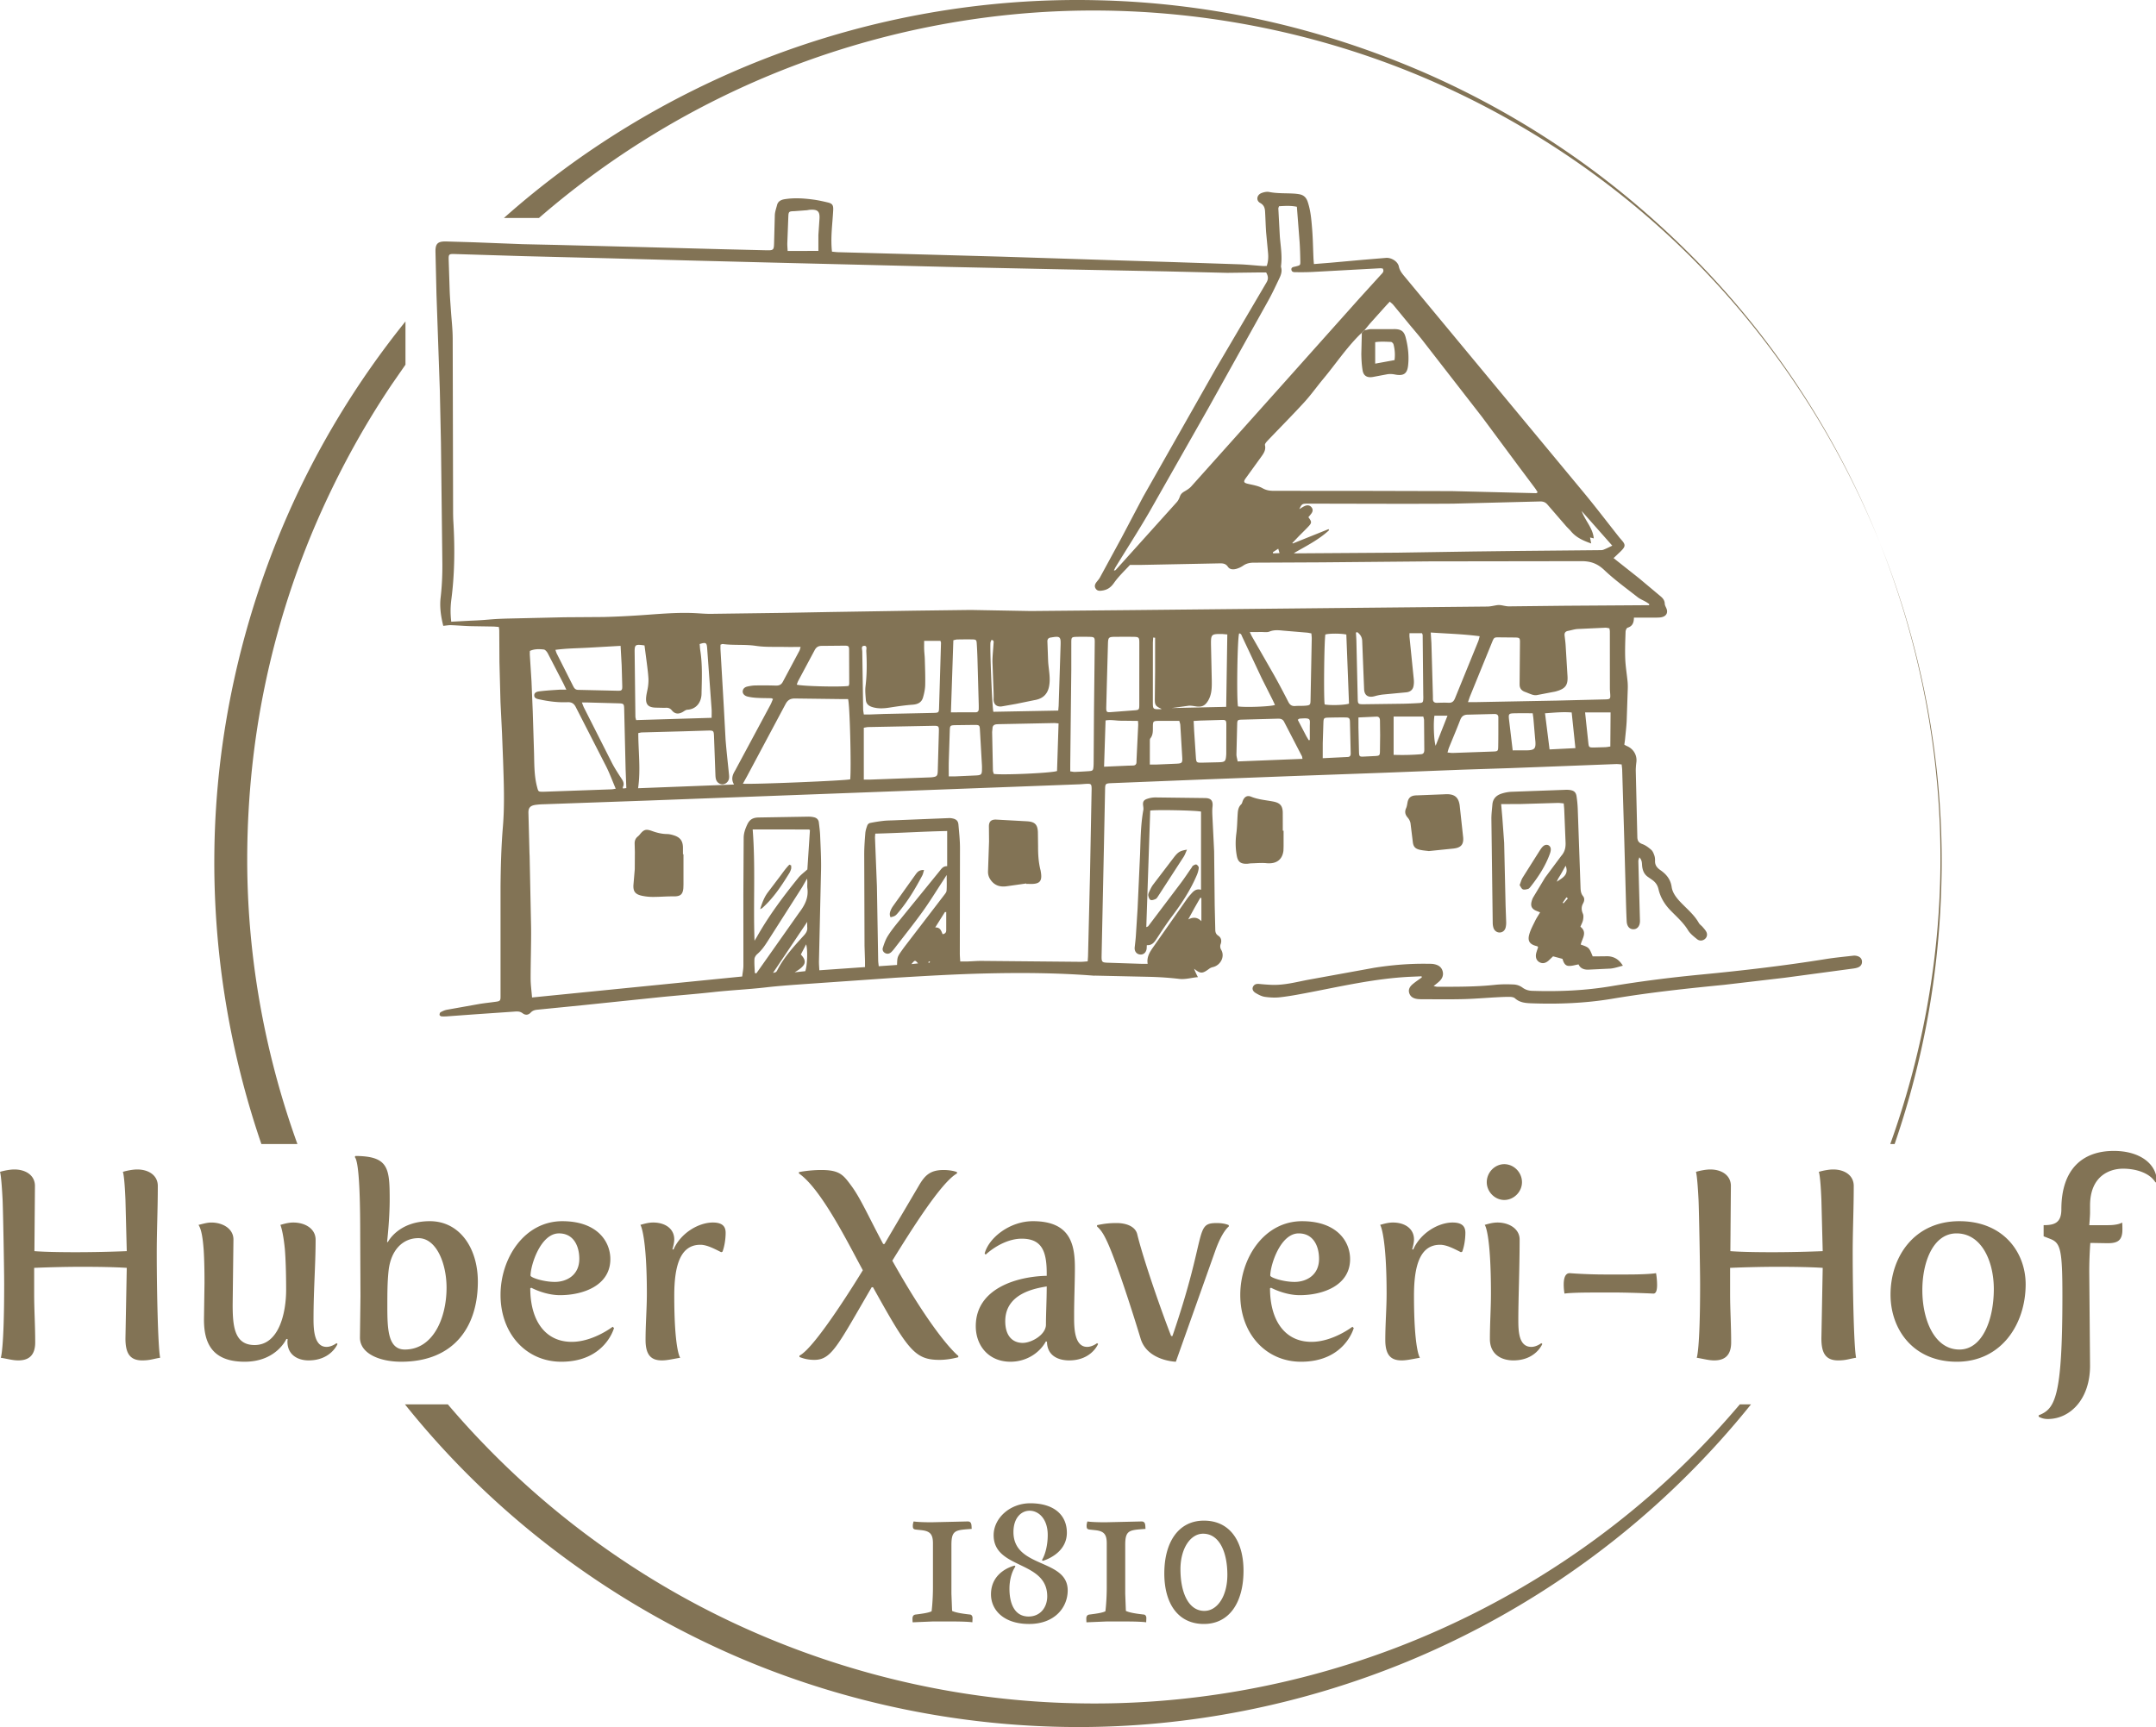
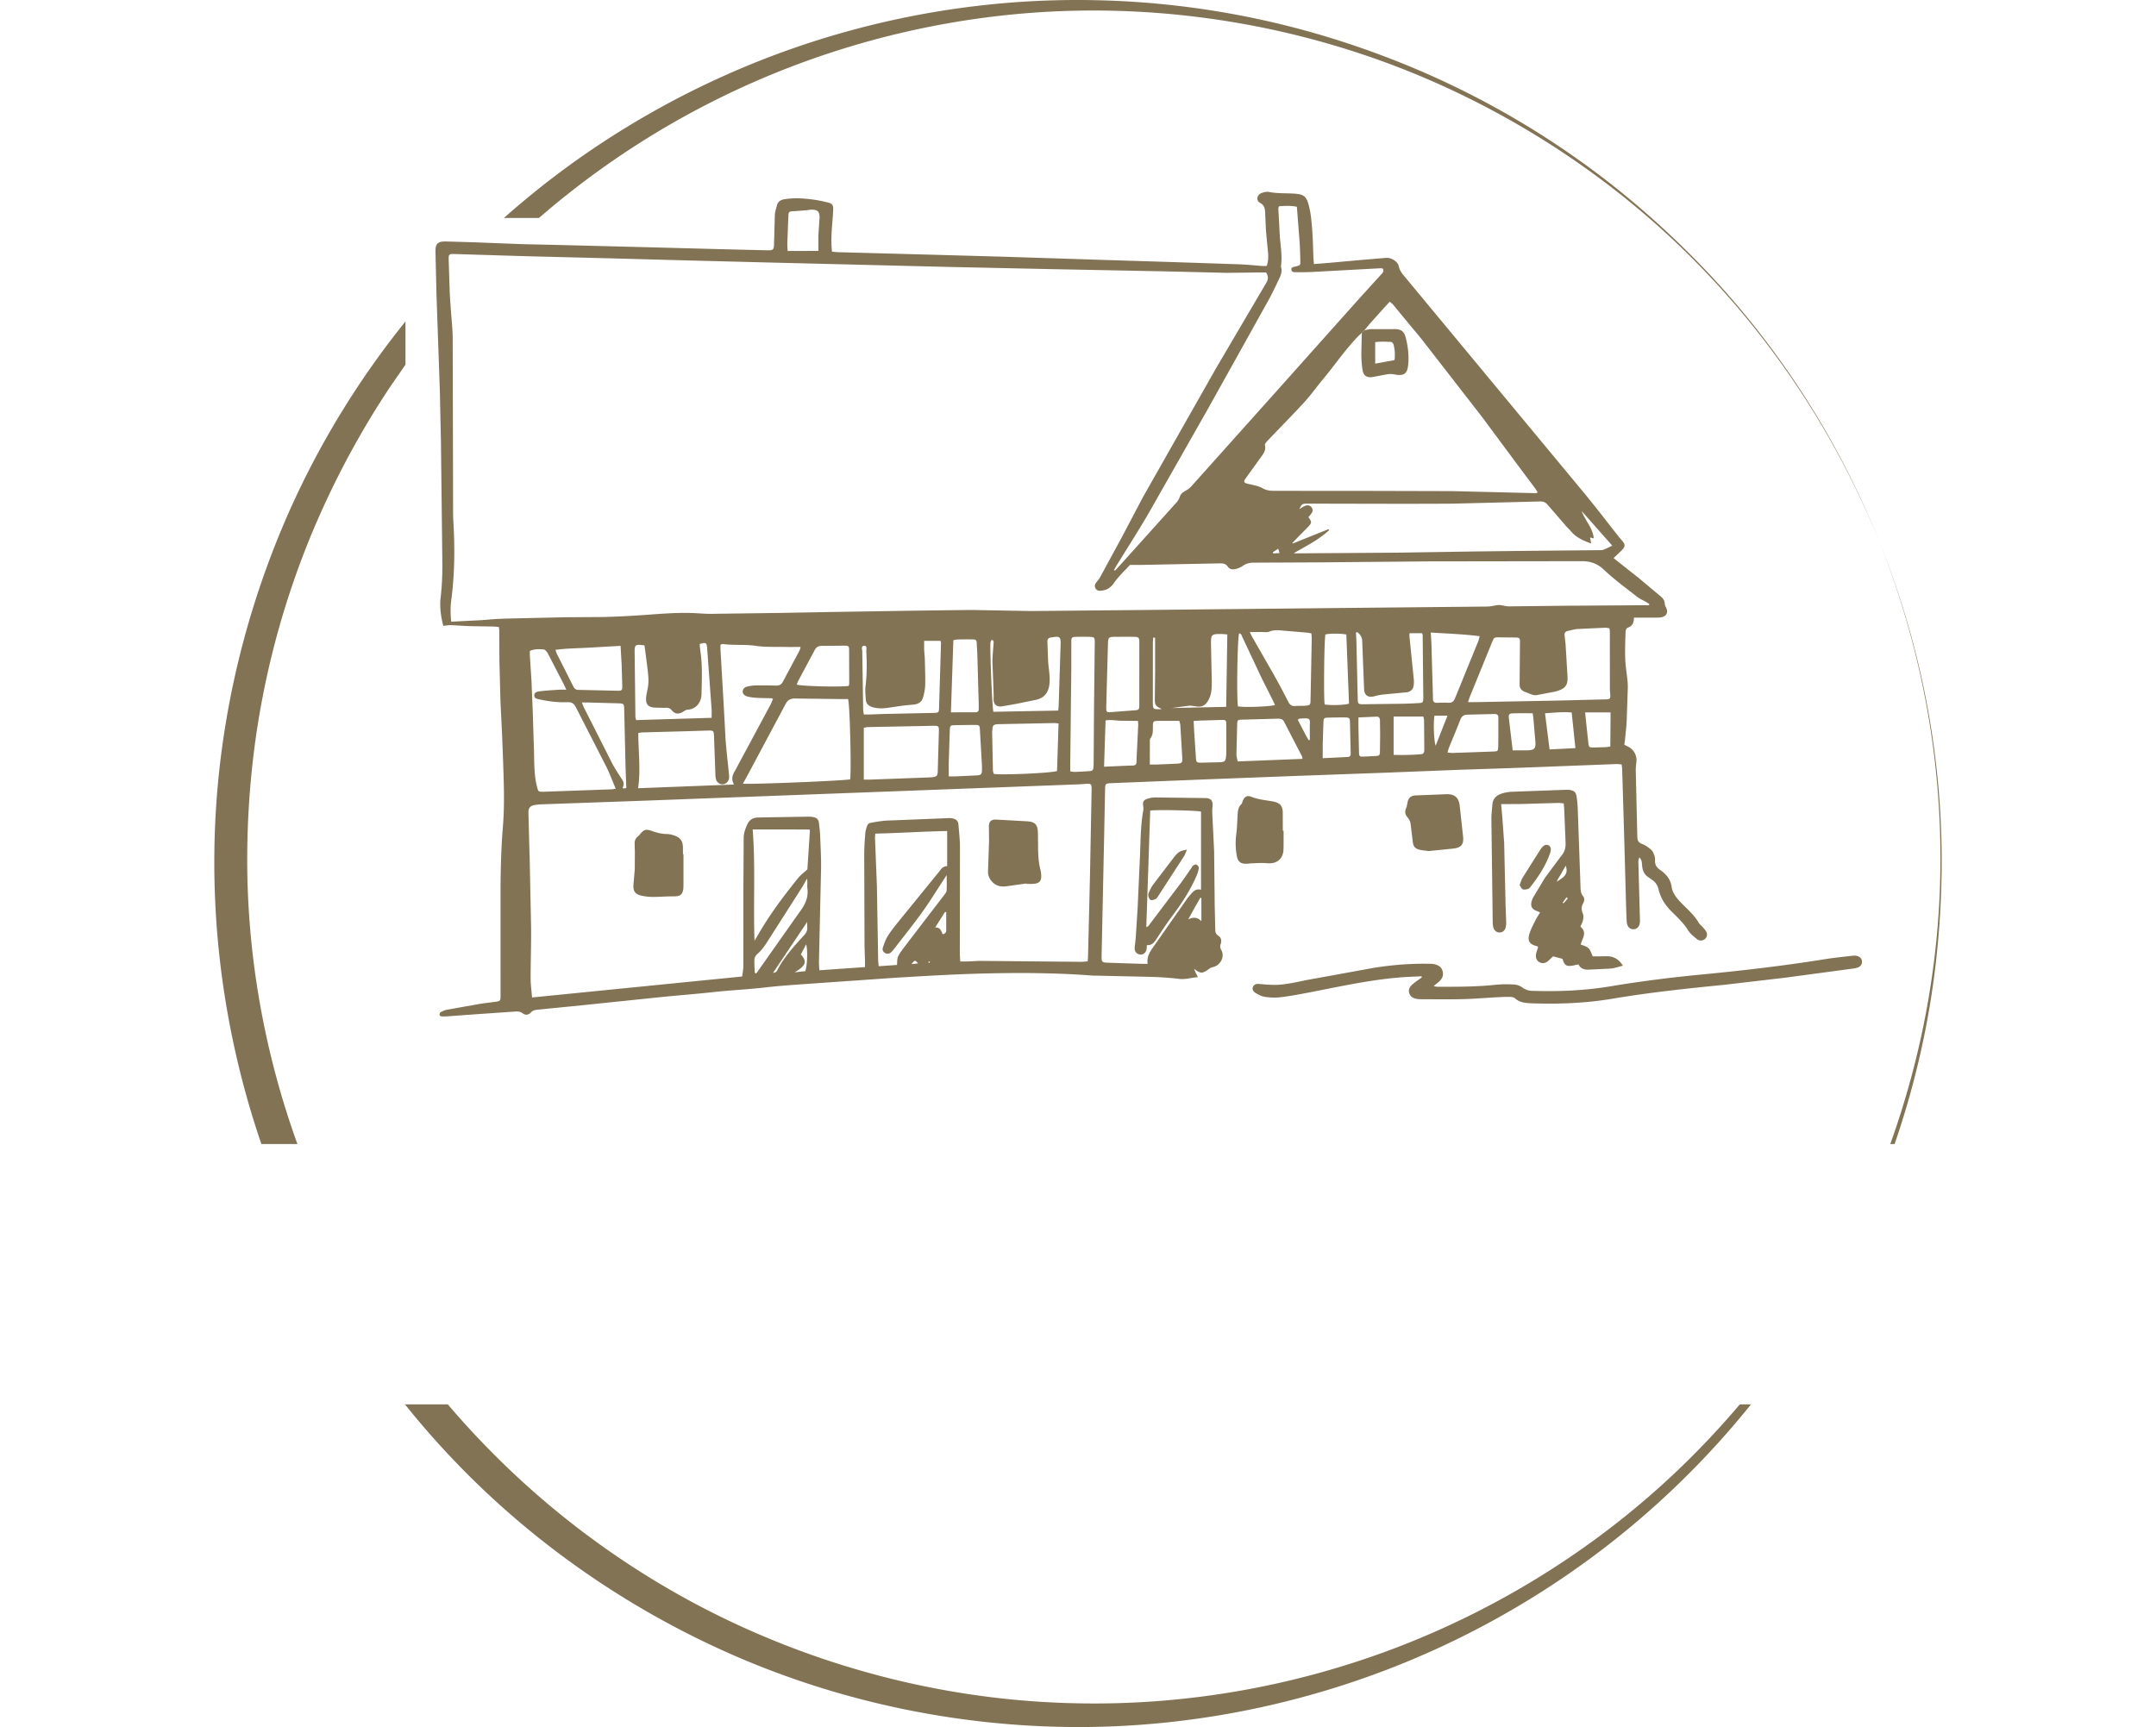
<svg xmlns="http://www.w3.org/2000/svg" width="300.264" height="240.576" fill="#827355">
  <path d="M243.864 195.625a119.43 119.43 0 0 1-8.937 9.934c-11.11 11.072-24.45 19.928-39.007 25.928-14.556 5.99-30.323 9.15-46.135 9.09-15.806-.059-31.625-3.252-46.242-9.404-14.603-6.17-28.026-15.205-39.161-26.545a118.98 118.98 0 0 1-7.987-9.002h5.972c1.693 1.994 3.455 3.934 5.283 5.809 10.64 10.975 23.442 19.877 37.5 25.988 14.047 6.121 29.304 9.535 44.676 9.842 15.369.35 30.821-2.387 45.215-7.973 14.388-5.596 27.712-14.012 38.892-24.748 2.94-2.824 5.736-5.803 8.372-8.918h1.559zM56.47 50.802l-1.903 2.745c-4.282 6.367-7.921 13.153-10.911 20.207-2.972 7.062-5.252 14.409-6.795 21.904-1.549 7.495-2.334 15.135-2.425 22.776-.156 13.92 2.255 27.84 6.984 40.928h-5.019c-4.503-13.156-6.75-27.086-6.542-40.985.222-15.895 3.716-31.697 10.028-46.238 4.271-9.82 9.88-19.04 16.583-27.362v6.025zm205.319 24.784c5.816 14.465 8.796 30.073 8.622 45.675-.094 7.799-.891 15.596-2.475 23.242a119.97 119.97 0 0 1-4.074 14.859h-.605c4.38-12.199 6.788-25.121 6.975-38.104.232-15.576-2.684-31.184-8.443-45.672-5.825-14.46-14.483-27.771-25.402-38.886-10.913-11.121-24.079-19.975-38.396-26.022-14.332-6.034-29.846-9.157-45.337-9.212-15.499-.056-30.95 3.044-45.222 8.922a118.29 118.29 0 0 0-32.366 19.971h-4.879C80.873 20.858 93.27 13.334 106.544 8.17 121.222 2.471 136.99-.324 152.672.03a119.68 119.68 0 0 1 23.3 2.791c7.646 1.685 15.108 4.14 22.282 7.244 7.166 3.122 14.022 6.943 20.438 11.392 6.423 4.441 12.377 9.538 17.825 15.118 10.89 11.174 19.503 24.529 25.272 39.011zM129.403 133.91l-.132.143c.038.025.087.076.112.066.058-.021.102-.072.152-.111l-.132-.098m-2.465.391l.92-.1c-.436-.486-.436-.486-.92.1zm50.33-57.373l.038.157.894-.037-.181-.612-.751.492zm-65.737 56.037c.952.998.647 1.588-.862 2.479l1.48-.16c.289-.785.359-2.996.121-3.736l-.739 1.417zm20.249-5.922c-.097.008-.173-.006-.189.018l-1.344 2.133c.735-.029.841.514 1.033.943.374-.066.498-.266.499-.545l.001-2.549zm50.479-23.936l.156-.024-.001-1.778c-.008-1.155.28-1.333-1.425-1.198-.064.005-.123.074-.253.158l1.193 2.283.33.559zm-14.944 21.995l-.152-.041-.82 1.439-.863 1.58c.801-.408 1.345-.248 1.836.24l-.001-3.218zm-6.445-36.264l-.266-.028-.043.7-.004 8.271c.002 1.029.004 1.03 1.096 1.009.041-.001.082-.022.126-.035-.864-.394-.959-.541-.948-1.433l.039-3.76v-4.724zm-48.447 39.58l-4.767 7.107c.447-.096.449-.094.642-.461.93-1.771 2.284-3.25 3.631-4.723.348-.379.538-.695.498-1.17-.018-.196-.004-.398-.004-.753zm87.35-28.72c-.166.948-.082 3.435.165 4.186l1.652-4.186h-1.817zm-10.585.245l.001 1.382.075 3.395c.02.67.068.705.72.67l1.579-.077c.529-.036.599-.084.619-.579l.028-2.329-.025-2.037c-.004-.314-.11-.556-.494-.541l-2.503.116zm31.566-.704l.122 1.171.329 3.068c.07.624.107.654.789.65l1.577-.045c.223-.011.445-.058.697-.092l.035-4.753-3.549.001zm-10.084 5.29l1.872-.002c1.189-.018 1.374-.216 1.283-1.34l-.019-.149-.256-3.003-.094-.677c-.878 0-1.689-.011-2.501.004s-.88.068-.801.831l.516 4.336zm-105.548 31.012l.21.049.431-.607 5.509-7.816c.819-1.076 1.35-2.098 1.171-3.426-.055-.395.043-.807-.049-1.35l-.686 1.201-4.764 7.467c-.424.666-.863 1.316-1.483 1.846-.197.17-.378.457-.391.699-.034.644.029 1.291.052 1.937zm110.684-31.145l3.599-.181-.519-4.967c-1.323-.105-2.528.037-3.714.114l.634 5.034zm-31.591 1.223l3.506-.173c.299-.016.394-.225.39-.473l-.104-4.434c-.022-.526-.141-.594-.693-.598-.762-.005-1.523.006-2.286.024-.646.017-.693.067-.719.71l-.09 2.854-.004 2.09zm9.874-.467c1.315.041 2.569.019 3.82-.089.426-.037.453-.352.451-.67l-.033-4.063c-.003-.167-.065-.333-.104-.516h-4.134v5.338zm-80.113-70.201l-.001-.649.001-1.575.153-2.255c.062-1.044-.261-1.333-1.375-1.246-.131.011-.259.049-.391.06l-1.727.129c-.757.022-.817.053-.846.753l-.141 3.688c-.011.34.026.681.046 1.105l4.281-.01zm56.95 53.427l-.675-.058c-1.552-.021-1.611.017-1.598 1.473l.109 4.976c.012.98.019 1.965-.525 2.859-.423.695-.88.901-1.707.771-.335-.052-.682-.119-1.013-.086l-2.334.318 7.588-.168.155-10.085zm-10.791 18.126l.888-.001 2.839-.121c.729-.036.824-.118.791-.814l-.273-4.586c-.01-.164-.078-.326-.141-.565-.944 0-1.86-.004-2.776.001-.87.006-.898.029-.903.836-.004.553.037 1.108-.344 1.59-.058.073-.076.189-.077.286l-.004 3.374zm6.103-6.074l.069 1.403.249 3.753c.054.63.117.66.791.655l2.209-.052c1.084-.022 1.153-.084 1.222-1.104a.96.96 0 0 0 .003-.075l.01-4.063c-.004-.629-.083-.68-.74-.657l-2.918.086-.895.054zm-12.477 6.373l3.306-.146.71-.019c.318-.004.487-.152.499-.457l.012-.451.227-4.731c.007-.165-.014-.332-.026-.577l-2.237-.026c-.744.021-1.492-.182-2.282-.038l-.209 6.445zm-6.38-7.82l.057-.664.272-8.518c.035-1.104-.1-1.21-1.258-1.01l-.078.01c-.341.042-.517.216-.504.555l.099 2.709c.061 1.2.378 2.386.122 3.603-.225 1.066-.893 1.682-2.05 1.865l-2.541.521-2.018.354c-.745.071-1.128-.35-1.104-1.042.019-.523-.007-1.05-.027-1.574l-.135-3.611c-.002-.854.108-1.705.155-2.559.009-.182.089-.42-.281-.488-.05.122-.134.246-.149.378-.092.827.241 9.184.407 9.64l9.033-.169zm25.036-.582c.923.165 4.562.029 5.148-.2l-.315-.675-1.537-3.056-2.712-5.772c-.089-.188-.125-.444-.427-.463-.243.588-.375 9.096-.157 10.166zm-40.284 9.75c.379 0 .635.009.892-.001l2.602-.117c1.106-.041 1.139-.068 1.133-1.125 0-.075.001-.151-.002-.226l-.287-5.036c-.037-.621-.083-.665-.764-.665l-2.527.031c-.872.015-.883.03-.908.842l-.136 4.215c-.017.647-.003 1.295-.003 2.082zm69.461-3.328c.313.029.517.07.72.064l5.678-.201c.572-.022.648-.065.661-.617.031-1.379.018-2.759.021-4.139.001-.362-.23-.478-.565-.47l-3.708.092c-.553.006-.847.24-1.036.733-.498 1.296-1.045 2.573-1.566 3.86-.074.182-.115.375-.205.678zm-14.092-16.434c-.805-.168-2.442-.16-2.922 0-.173 1.195-.245 9.269-.088 9.741.806.151 2.799.095 3.383-.114l-.373-9.627zm1.527-.331l-.189.056c.022.416.057.832.066 1.249l.182 7.911c.019.81.045.836.914.827l5.454-.072a58.44 58.44 0 0 0 2.132-.091c.563-.032.612-.089.634-.638.008-.201-.004-.402-.006-.604l-.081-8.213c-.001-.092-.058-.185-.092-.28h-1.745c0 .229-.013.375.002.52l.599 5.923c.03.32.021.657-.048.971-.111.497-.477.774-1.001.824l-3.217.304c-.388.042-.777.119-1.152.225-.912.26-1.464-.077-1.503-.969l-.265-6.698c-.017-.558-.269-.931-.684-1.245zm-70.836 7.49c.033-.133.078-.228.078-.323l-.017-4.738c-.006-.476-.102-.547-.635-.546l-3.155.03c-.527-.009-.805.202-1.029.636l-2.257 4.222c-.091.17-.143.358-.213.539.683.224 6.102.357 7.228.18zm10.513-6.277c0 .506-.012.879.004 1.25.017.427.076.852.087 1.278.032 1.205.084 2.411.055 3.616-.015.592-.141 1.196-.312 1.769-.194.646-.699.925-1.426.978-1.073.078-2.143.235-3.207.401-.817.128-1.61.18-2.419-.068-.547-.168-.866-.483-.903-1.015-.045-.626-.12-1.263-.044-1.881.198-1.63.195-3.259.106-4.892-.014-.267.159-.745-.264-.745-.516-.001-.297.503-.295.78l.124 8.065c.004.217.053.433.092.718l.905-.001 1.896-.07 6.876-.146c.749-.018.783-.057.802-.71l.271-9.039c.003-.092-.05-.186-.079-.288h-2.269zm3.728 9.957l3.445-.004c.283-.002.424-.17.429-.439.002-.201.007-.401.001-.603l-.18-6.479c-.021-.677-.053-1.354-.096-2.031-.034-.542-.089-.594-.668-.603a58.59 58.59 0 0 0-2.054.011c-.174.003-.347.067-.538.106l-.339 10.042zm-51.396-1.371c.131.324.199.534.298.729l3.881 7.67c.406.785.899 1.533 1.386 2.277.245.373.347.722.132 1.128-.018.032.018.092.037.18l.457-.058-.1-2.61-.198-8.361c-.02-.804-.047-.819-.925-.843l-4.107-.111c-.253-.006-.505-.001-.861-.001zm8.722-7.949c-1.31-.19-1.388-.121-1.374 1.008l.105 8.896c.002.162.065.324.103.497l10.513-.317c0-.474.022-.845-.003-1.212l-.621-8.499c-.055-.76-.176-.841-1.041-.567.029.305.042.627.092.944.309 2.001.209 4.019.166 6.024-.021.994-.6 2.102-1.981 2.185-.212.013-.42.186-.619.301-.599.346-1.103.308-1.533-.215-.226-.273-.457-.37-.8-.36-.474.012-.949-.008-1.424-.019-1.04-.024-1.438-.414-1.36-1.409.042-.523.201-1.037.269-1.561.051-.392.075-.794.049-1.188-.042-.652-.127-1.302-.207-1.95l-.334-2.558zm91.638 15.801c-.048-.226-.048-.306-.081-.37l-2.481-4.792c-.199-.391-.513-.447-.907-.435l-4.971.134c-.586.019-.638.065-.657.609l-.104 4.214c-.004.309.104.619.172 1l9.029-.36zm-22.729-11.917l.003-4.3c-.005-.705-.078-.771-.826-.781-.79-.013-1.582-.006-2.372-.003-1.114.003-1.146.036-1.174 1.099l-.153 5.579-.081 3.168c-.009.651.071.694.72.639l3.073-.234c.77-.052.805-.063.809-.79l.001-4.377zm40.588-5.681l.094 1.488.201 7.08c.007.227.012.453.009.679-.004.374.176.554.577.543.526-.013 1.056-.035 1.58-.005.514.03.749-.201.923-.633l3.235-7.938c.08-.197.119-.41.199-.698-2.279-.301-4.478-.357-6.818-.516zM86.428 89.967l-4.585.262c-1.48.081-2.967.086-4.492.296.083.231.118.378.183.509l2.258 4.478c.15.299.288.577.725.585l5.525.125c.549.009.628-.087.62-.631l-.083-2.935-.151-2.689zm87.63-1.925c.146.308.21.467.295.615l3.103 5.416c.682 1.218 1.33 2.451 1.964 3.692.21.412.477.624.974.582.444-.038.896-.006 1.34-.039.71-.052.77-.112.783-.761l.168-8.579c.004-.241-.031-.483-.05-.736-.249-.044-.425-.09-.604-.105l-2.986-.251c-.752-.055-1.499-.206-2.254.104-.315.13-.727.056-1.094.061l-1.639.001zm-25.006 19.408c.286.037.463.084.638.078a66.45 66.45 0 0 0 1.893-.101c.605-.039.667-.098.709-.672.019-.251.019-.503.021-.754l.045-6.938.076-6.709.031-2.94c-.001-.623-.07-.687-.73-.702-.606-.015-1.213-.016-1.819 0-.656.019-.713.078-.717.715l-.001 3.846-.145 13.193-.001.984zm-1.627-6.68c-.317-.025-.471-.05-.625-.048l-7.581.152c-.132.002-.264.009-.395.018-.368.024-.587.19-.602.562-.008.201-.051.401-.048.601l.11 5.271c.004.166.08.329.118.476 1.039.193 8.093-.115 8.811-.401l.212-6.631zm-42.6 14.773c.404 5.157.068 10.242.256 15.503l.323-.531c1.652-2.93 3.666-5.631 5.795-8.256.327-.4.769-.717 1.242-1.148l.358-5.472c-.061-.04-.103-.092-.145-.093l-7.829-.003zm15.476-6.942c.364 0 .623.008.879-.002l8.365-.309a3.66 3.66 0 0 0 .235-.016c.681-.076.799-.185.821-.858l.154-5.494c.02-.783-.023-.831-.823-.816l-9.002.174c-.2.005-.398.059-.63.095l.001 7.226zm1.595 7.524c-.016.271-.042.443-.035.614l.265 6.707.176 10.332c.004.242.044.482.077.816l2.551-.176c.037-1.131.036-1.131.756-2.141.133-.188.27-.373.409-.555l5.367-7.002c.151-.199.349-.422.366-.645.048-.664.017-1.336.017-2.189l-.542.844c-.937 1.428-1.825 2.887-2.824 4.273-1.223 1.699-2.538 3.338-3.816 5-.155.203-.316.404-.497.588-.235.236-.529.348-.857.191s-.454-.465-.354-.768c.178-.545.367-1.107.669-1.596.428-.691.939-1.338 1.454-1.973l5.767-7.092c.273-.338.49-.707 1.067-.695v-4.899c-3.32.064-6.622.284-10.016.366zm82.548-18.319l1.171-.001 11.148-.211 6.798-.168c.679-.018.732-.081.695-.702-.017-.276-.049-.552-.049-.828l-.004-7.92c0-.144-.038-.285-.063-.453-.21-.032-.389-.089-.565-.082l-3.869.179c-.442.029-.875.178-1.314.26-.381.069-.535.283-.494.643.05.448.116.896.145 1.347l.25 4.136c.117 1.41-.228 1.934-1.643 2.314-.127.035-.258.055-.387.079l-2.243.43c-.194.032-.419 0-.611-.06-.348-.106-.679-.264-1.022-.387-.468-.169-.731-.476-.751-.96-.005-.125-.002-.251-.001-.377l.049-5.577c.005-.587-.058-.65-.671-.663l-2.136-.02c-.792-.012-.796-.017-1.088.698l-3.038 7.452c-.093.228-.165.464-.307.871zM85.751 109.867c-.458-1.076-.837-2.116-1.332-3.104l-4.228-8.261c-.252-.502-.575-.71-1.153-.686-1.269.053-2.525-.094-3.763-.36-.371-.08-.882-.121-.87-.605s.526-.525.898-.569c.861-.102 1.728-.149 2.594-.207.277-.02.556-.002.976-.002l-.412-.864-2.166-4.19c-.118-.223-.354-.52-.565-.543-.642-.07-1.307-.092-1.939.201 0 .219-.011.417.001.612l.23 3.609.174 4.213.166 5.347c.062 1.729-.012 3.468.438 5.169.173.657.157.666.889.661a8.33 8.33 0 0 0 .316-.008l9.159-.325c.173-.006.345-.05.587-.088zm32.657-1.308c.164-1.542-.055-10.574-.302-11.174-.226 0-.484.002-.743-.001l-6.563-.083c-.704-.021-1.09.189-1.41.801l-5.343 10.012-.586 1.058c1.24.116 14.375-.43 14.947-.613zm-18.066-18.755c0 .228-.012.472.002.714l.466 8.051.239 4.439c.129 1.653.323 3.3.484 4.95.017.174.022.354-.012.523-.089.431-.452.745-.859.772-.401.026-.807-.243-.939-.668-.066-.213-.08-.444-.088-.668l-.195-5.347c-.033-.787-.066-.818-.869-.803l-3.397.105-5.769.155c-.17.005-.34.061-.511.092.003 2.576.353 5.097-.027 7.682l13.36-.516c-.446-.775-.197-1.369.154-1.951.065-.108.121-.224.18-.335l4.722-8.79c.146-.272.25-.565.373-.845-.154-.063-.201-.101-.249-.102-.659-.017-1.318-.011-1.976-.05-.443-.025-.894-.077-1.323-.183-.452-.113-.698-.421-.671-.736.034-.38.306-.582.659-.661s.725-.142 1.088-.147a55.15 55.15 0 0 1 2.847.017c.477.016.781-.117 1.002-.545l2.295-4.299c.076-.145.103-.313.174-.538-.81 0-1.543.013-2.275-.003-1.315-.029-2.651.049-3.94-.146-1.55-.235-3.108-.052-4.647-.262-.068-.006-.145.045-.298.095zm79.842-12.745c.119.007.238.023.358.022l14.075-.095 10.594-.165 6.248-.076 11.227-.107c.209-.001.434.012.619-.06.406-.155.792-.357 1.237-.566l-4.271-4.832c.518 1.382 1.566 2.38 1.69 3.816l-.517-.128.16.835c-1.129-.39-2.109-.841-2.823-1.702-.212-.255-.468-.477-.687-.729l-2.564-2.966c-.287-.339-.597-.469-1.082-.453l-12.092.306c-6.696.045-13.392.003-20.089-.001-.943-.001-.943.002-1.316.763.265-.151.521-.337.807-.454.308-.126.633-.101.868.166.255.29.227.604.007.901-.133.181-.282.349-.415.512.49.647.494.78-.023 1.326-.441.467-.906.912-1.357 1.371l-.86.908.077.054 4.969-1.995.078.144c-1.433 1.337-3.2 2.208-4.918 3.205zm-2.06-48.328c-.051.168-.094.24-.091.31l.209 3.912c.108 1.326.34 2.646.178 3.982-.012.101-.028.208-.001.301.172.576-.032 1.097-.275 1.601-.482 1.005-.95 2.02-1.491 2.996l-8.385 15.05-8.208 14.453c-1.49 2.574-3.109 5.079-4.666 7.617-.102.165-.178.347-.264.521.164-.008.231-.048.281-.104l8.496-9.441c.195-.219.324-.508.424-.784.11-.308.305-.499.591-.666.351-.205.718-.425.98-.718l11.911-13.308 11.535-12.918 2.953-3.248c.214-.237.523-.46.267-.881-.107-.012-.234-.041-.359-.035l-9.469.515a35.33 35.33 0 0 1-2.135.03c-.305-.001-.71.048-.755-.357-.041-.372.356-.375.62-.446.615-.165.634-.157.624-.736-.017-.879-.037-1.758-.097-2.635l-.383-4.939c-.849-.173-1.649-.127-2.49-.072zm-57.656 105.984l-.001-.848-.065-2.111-.043-12.749c0-.979.073-1.959.152-2.936.03-.37.149-.739.278-1.093.05-.138.221-.303.365-.332.613-.127 1.234-.226 1.857-.298.47-.055.947-.056 1.421-.075l7.743-.313a1.97 1.97 0 0 1 .471.045c.535.111.79.345.835.866.094 1.077.213 2.155.215 3.233l-.023 14.709c0 .344.034.688.057 1.119l1.072-.002c.632-.021 1.264-.08 1.896-.076l13.762.127c.328.004.657-.039 1.022-.063.022-.334.045-.58.051-.83l.27-11.158.222-11.765c.003-.102.007-.201.005-.302-.012-.64-.082-.707-.726-.675-.342.018-.684.056-1.025.068l-11.854.448-12.249.461-11.775.443-12.407.466-11.617.438-14.701.522a10.14 10.14 0 0 0-1.103.086c-.732.107-.996.416-.979 1.111l.146 5.58c.004.151.019.302.021.452l.205 9.952c.022 2.363-.067 4.727-.065 7.088 0 .848.122 1.691.197 2.645l29.268-2.922c.061-.537.165-1.031.167-1.527l-.005-9.881.044-7.917c.008-.648.216-1.243.506-1.86.35-.744.855-.952 1.589-.965l6.881-.115c.285-.004.581.025.856.095.357.091.591.336.634.697.074.617.159 1.234.183 1.854.062 1.557.151 3.116.126 4.673l-.292 12.818c-.008.391.032.783.053 1.262l6.36-.445zM62.845 86.604l2.7-.142c2.685-.104 2.385-.214 5.071-.294l7.984-.182 5.458-.037c1.712-.043 3.424-.129 5.132-.244 2.55-.171 5.096-.423 7.659-.291.711.036 1.422.102 2.132.095l10.041-.134 6.643-.122 11.621-.186 7.906-.1 8.38.151 14.318-.133 14.945-.151 14.951-.151 19.38-.191c.462-.006.921-.14 1.383-.2a1.7 1.7 0 0 1 .456.008c.384.051.767.168 1.149.166l7.83-.086 10.839-.072.837-.001.037-.16c-.159-.104-.314-.217-.48-.313-.383-.219-.811-.386-1.151-.653-1.566-1.23-3.197-2.403-4.63-3.765-.957-.909-1.896-1.259-3.244-1.246l-21.202.03-14.871.134-9.493.045c-.548.001-1.032.097-1.484.41a3.22 3.22 0 0 1-.911.438c-.445.131-.949.137-1.222-.274-.294-.439-.677-.486-1.143-.476l-10.914.215c-.493.009-.988.001-1.583.001-.709.781-1.574 1.577-2.225 2.51-.44.631-.922.966-1.67 1.069-.34.047-.635.05-.849-.236-.234-.311-.157-.617.056-.908.165-.227.369-.434.502-.676l2.984-5.487 3.018-5.729 10.159-17.913 7.039-11.975c.292-.491.242-.884-.047-1.394-.36 0-.751-.004-1.14 0l-4.27.054-8.54-.205-15.896-.312-14.077-.301-12.256-.302-12.335-.302-11.861-.302-10.99-.299-12.097-.306-9.589-.294c-.74-.018-.815.037-.797.764l.144 4.446c.034.853.104 1.705.161 2.557.088 1.328.249 2.655.255 3.984l.055 23.763c.001.578.002 1.157.036 1.734.215 3.646.192 7.285-.285 10.917-.125.966-.139 1.944-.009 3.054zm127.164-40.582l-.348.326-.39.373c-1.853 1.869-3.299 4.041-4.97 6.046-.901 1.082-1.714 2.235-2.665 3.274-1.663 1.816-3.407 3.565-5.106 5.353-.165.175-.401.443-.361.615.161.681-.192 1.167-.552 1.667l-2.152 2.979c-.332.477-.217.614.363.748.685.158 1.418.274 2.007.607.521.294 1.011.363 1.564.363l13.444.01 11.389.029 11.697.288c.062.002.124-.066.223-.122-.134-.209-.244-.405-.379-.586l-2.295-3.066-5.065-6.832-8.324-10.72c-.599-.766-1.24-1.498-1.859-2.248l-2.197-2.668c-.124-.149-.293-.267-.482-.437l-.554.592-2.107 2.35c-.305.345-.588.705-.881 1.059zM61.732 87.18c-.322-1.303-.523-2.592-.365-3.949.18-1.546.25-3.11.24-4.667l-.197-16.897-.154-7.241-.468-13.417-.14-5.956c-.015-1.124.323-1.445 1.513-1.416l3.813.113 6.804.263 4.743.105 12.337.312 10.912.29 6.01.145c.918.02.999-.058 1.023-.924l.107-3.996c.024-.466.194-.926.311-1.385.131-.513.542-.728 1.036-.808 1.367-.223 2.734-.125 4.093.061.65.09 1.293.238 1.933.387.71.166.79.444.752 1.151-.1 1.873-.383 3.745-.165 5.705.303.026.582.066.861.074l13.206.355 9.568.266 14.783.474 9.013.281 9.327.312c1.053.041 2.101.155 3.151.23.205.015.41.002.638.002.214-.623.238-1.218.185-1.817l-.269-2.854c-.068-.953-.088-1.908-.143-2.862-.028-.508-.127-.938-.687-1.247-.604-.332-.482-1.117.181-1.376.328-.128.738-.218 1.074-.151 1.149.227 2.311.154 3.464.227a6.44 6.44 0 0 1 .706.082c.628.111.989.451 1.193 1.056.418 1.237.515 2.517.619 3.791.11 1.352.126 2.71.186 4.064.012.244.036.488.062.82l2.246-.179 4.486-.404 3.305-.276c.733-.064 1.646.491 1.79 1.19.107.527.397.918.726 1.313l25.074 30.243c1.664 2.013 3.242 4.09 4.862 6.136.174.222.375.423.545.646.298.388.309.644-.006 1.023-.242.293-.537.546-.813.814-.156.153-.318.301-.481.455l3.526 2.79 3.031 2.539c.328.274.559.581.573 1.029.007.21.132.421.22.625.266.607.01 1.112-.673 1.252-.28.057-.576.053-.865.055l-2.978.003c-.007.676-.177 1.186-.878 1.403-.146.045-.279.359-.285.554-.042 1.255-.095 2.512-.047 3.765.04 1.054.218 2.101.322 3.151.032.324.041.652.032.979l-.152 4.521c-.041.853-.146 1.702-.226 2.551-.024.248-.065.494-.103.773.124.067.23.137.345.185.933.391 1.454 1.28 1.334 2.245-.052.422-.092.851-.083 1.275l.215 9.125c.009.517.151.819.701 1.017.455.163.869.479 1.235.799.215.188.332.5.431.777.083.232.111.497.101.744-.024.588.246.965.745 1.308.828.568 1.418 1.287 1.567 2.336.113.795.62 1.469 1.198 2.084.894.949 1.937 1.781 2.585 2.932.12.215.359.365.525.559.183.211.38.424.511.664.204.381.104.783-.198 1.029-.309.252-.738.295-1.091.006-.457-.373-.957-.758-1.25-1.242-.646-1.064-1.585-1.875-2.439-2.756-.83-.855-1.41-1.824-1.668-2.943-.123-.533-.376-.928-.8-1.248-.228-.172-.469-.326-.7-.494-.496-.357-.699-.848-.775-1.426-.054-.401.031-.854-.399-1.282-.063.234-.138.383-.136.53l.081 3.092.143 5.203c.016.729-.365 1.195-.915 1.193-.534 0-.897-.398-.934-1.109-.061-1.18-.089-2.361-.122-3.543l-.217-7.917-.288-9.651c-.007-.223-.043-.443-.072-.74-.284-.02-.538-.061-.788-.051l-10.037.387-4.821.182-6.642.217-10.748.421-13.28.481-11.538.442-13.118.526c-.957.04-.955.069-.973.959l-.169 8.296-.312 14.63c-.021 1.121-.014 1.109 1.151 1.141l4.427.146c.257.008.514 0 .835 0-.152-.916.261-1.594.713-2.244l4.789-6.836c.161-.229.35-.441.537-.652.346-.393.706-.77 1.393-.586v-10.883c-.492-.169-6.263-.289-7.077-.147l-.547 16.238c.146-.07.23-.084.266-.129l4.577-6.061c.505-.674.966-1.379 1.448-2.07.073-.104.122-.244.223-.306.142-.088.369-.204.475-.151.152.076.33.299.318.445-.028.341-.128.691-.263 1.011-.864 2.041-2.069 3.896-3.41 5.682-.751 1-1.438 2.043-2.12 3.086-.346.529-.658 1.053-1.44.998-.013.221-.01.369-.029.516-.073.535-.464.855-.949.785s-.771-.479-.71-1.008c.059-.521.123-1.045.16-1.57l.244-3.838.346-7.61c.073-2.035.084-4.072.452-6.087.035-.192.003-.398-.024-.596-.076-.547.043-.802.589-.98a3.5 3.5 0 0 1 1.081-.188l6.961.087c.856.017 1.118.402 1.024 1.231-.062.544-.021 1.102.004 1.652l.223 4.518.08 7.544.08 3.395c.006.348.086.615.414.832.415.275.497.699.344 1.146a.93.93 0 0 0 .081.846c.524.943-.109 2.148-1.195 2.391-.17.037-.343.115-.48.217-.962.713-1.209.717-2.103.014-.012.051.356.877.528 1.16-.898.068-1.724.352-2.633.242-1.281-.152-2.574-.238-3.864-.279l-7.743-.172c-.105-.002-.211.008-.314.002-5.027-.391-10.064-.422-15.098-.303-4.136.1-8.271.344-12.401.59l-12.857.896c-1.761.129-3.525.25-5.277.453-2.427.279-4.87.387-7.298.654-2.435.27-4.88.453-7.319.697l-10.928 1.135-6.215.617c-.375.037-.693.104-.974.4-.338.357-.737.4-1.131.102-.382-.289-.755-.264-1.185-.23l-5.365.369-3.862.281a5.98 5.98 0 0 1-.867.016c-.107-.008-.28-.119-.289-.199-.016-.123.042-.326.139-.379.27-.15.565-.287.869-.346l4.503-.803c.779-.131 1.566-.207 2.348-.318.573-.08.632-.164.632-.744l-.001-15.238c.024-2.79.096-5.584.326-8.363.259-3.121.129-6.229.025-9.345l-.144-3.693-.214-4.367-.146-5.578-.025-4.375c0-.146-.033-.289-.059-.503-.301-.021-.583-.056-.864-.06l-2.869-.047c-.974-.018-1.945-.109-2.919-.141-.334-.013-.672.055-1.088.094zm156.624 37.97l-.196-.156-.526.754.12.086.602-.684m-.308-4.554l-.667 1.183c-.197.344-.443.664-.561 1.043.764-.527 1.719-.947 1.228-2.226zm2.055 8.498c1.017.803.221 1.658.044 2.484 1.16.402 1.16.402 1.666 1.645l1.679-.008c1.123-.09 1.93.34 2.523 1.309-.585.143-1.147.348-1.723.402l-3.078.148c-.632.021-1.14-.195-1.368-.732-.506.084-.963.246-1.402.209-.546-.045-.696-.549-.842-.982l-1.308-.352-.602.576c-.441.396-.87.473-1.289.246-.401-.219-.578-.646-.474-1.182.034-.172.096-.34.147-.508l.134-.404c-.058-.064-.085-.123-.124-.133-1.035-.238-1.384-.701-1.1-1.68.187-.648.521-1.258.819-1.871.188-.385.433-.742.685-1.168l-.508-.207c-.616-.24-.84-.635-.689-1.256.054-.219.126-.441.24-.637l1.648-2.74 2.24-3.009c.566-.64.653-1.283.607-2.05l-.183-4.521-.067-.757c-.295-.024-.571-.073-.846-.066l-5.296.156-2.574.003.169 1.922.251 3.46.199 8.746.083 2.334a2.76 2.76 0 0 1-.08.748c-.113.428-.444.676-.835.678-.382.004-.73-.248-.859-.66a2.45 2.45 0 0 1-.101-.67l-.185-14.476c-.006-.676.086-1.354.141-2.029.064-.801.554-1.29 1.318-1.523a5.29 5.29 0 0 1 1.313-.243l7.506-.273a3.69 3.69 0 0 1 .631.02c.613.086.877.33.959.926a16.67 16.67 0 0 1 .158 1.651l.386 10.927c.016.455.032.891.35 1.283.244.301.195.674.014 1.002-.27.484-.251.939-.033 1.445.109.252.076.588.022.871-.052.29-.211.561-.366.946zm-22.12 6.904l-1.635.07c-4.921.242-9.69 1.361-14.497 2.273-1.188.225-2.381.445-3.583.58-.696.078-1.425.041-2.121-.061-.448-.066-.889-.303-1.282-.539-.41-.248-.508-.605-.342-.9.188-.338.507-.393.879-.354.549.057 1.102.098 1.653.121 1.816.082 3.548-.414 5.306-.736l9.007-1.637c2.495-.396 5.021-.604 7.56-.559.236.004.478-.004.71.035.575.098 1.056.338 1.249.908.189.559.027 1.049-.387 1.457-.235.232-.509.43-.844.707.225.041.38.094.536.094 2.662 0 5.323.018 7.979-.264.887-.096 1.792-.096 2.686-.051a2.22 2.22 0 0 1 1.146.408c.425.318.862.455 1.377.473 3.671.119 7.321-.027 10.95-.635 4.18-.699 8.387-1.229 12.609-1.633 5.797-.557 11.576-1.232 17.322-2.156 1.271-.205 2.56-.324 3.842-.473a1.49 1.49 0 0 1 .544.047c.388.107.646.357.67.752.024.387-.175.686-.552.836-.215.086-.454.129-.688.16l-9.471 1.273-8.475.992c-5.192.512-10.379 1.063-15.521 1.928-3.786.639-7.594.785-11.423.643-.799-.031-1.57-.121-2.198-.693-.163-.15-.48-.197-.729-.199-.632-.008-1.265.027-1.896.061-1.525.082-3.05.215-4.576.252-1.845.047-3.691.018-5.537.018-.236 0-.476 0-.711-.02-.556-.047-1.042-.225-1.252-.768-.213-.557.061-.988.48-1.334.395-.328.826-.613 1.243-.916-.008-.053-.018-.105-.028-.16m-19.219-20.282v2.188l-.02.604c-.159 1.275-1.017 1.867-2.362 1.735-.698-.067-1.412.004-2.118.021-.209.005-.418.056-.628.061-.866.02-1.237-.293-1.389-1.118-.187-1.024-.202-2.041-.065-3.076.125-.945.128-1.904.197-2.857.033-.456.123-.891.49-1.24.118-.112.146-.313.212-.475.225-.557.608-.809 1.164-.579.988.405 2.039.474 3.068.672.954.185 1.305.579 1.337 1.504l.006 2.563c.037-.003.072-.003.108-.003m20.229 2.837c-.371-.051-.849-.078-1.303-.19-.654-.16-.872-.489-.936-1.142l-.312-2.54c-.046-.277-.2-.571-.391-.789-.364-.415-.444-.822-.22-1.32.112-.246.142-.528.194-.797.142-.727.549-.978 1.319-.981l3.781-.148c1.318-.102 1.982.287 2.162 1.521l.489 4.493c.081 1.013-.342 1.437-1.382 1.546l-3.401.347m12.644 4.748c.146-.377.231-.725.407-1.025l1.301-2.062 1.1-1.739c.151-.231.313-.478.531-.643.442-.331.988-.072 1.002.467.005.219-.061.447-.137.658-.612 1.676-1.574 3.167-2.689 4.575-.094.117-.21.262-.344.299-.237.063-.539.139-.733.049s-.291-.372-.438-.579m-46.324-4.944c-.185.406-.285.717-.459.985l-3.561 5.496c-.096.146-.201.326-.351.395-.216.098-.533.211-.703.127-.177-.086-.282-.395-.319-.619-.028-.18.069-.393.154-.572.15-.318.301-.646.512-.93l2.964-3.886c.579-.726.863-.844 1.763-.996" />
  <path d="M191.522 50.656l2.693-.494a5.63 5.63 0 0 0-.144-2.198c-.036-.136-.227-.33-.352-.335-.724-.025-1.453-.077-2.198.036l.001 2.991m-1.513-4.634c.308-.061.615-.169.926-.176l3.32-.002c.898.017 1.291.331 1.508 1.151.337 1.277.483 2.577.346 3.888-.125 1.2-.644 1.521-1.861 1.281-.327-.064-.684-.082-1.013-.035l-2.014.379c-.793.146-1.318-.137-1.448-.896-.132-.765-.171-1.55-.182-2.325l.071-2.939.347-.326zm-47.083 77.046l-2.654.377c-.977.154-1.765-.082-2.328-.904-.257-.375-.362-.76-.342-1.207l.142-4.136-.019-2.11c.008-.672.338-.954 1.046-.917l4.254.235c1.093.064 1.481.449 1.521 1.521l.026 1.96c-.005 1.134.061 2.26.349 3.367.012.049.017.1.025.148.245 1.381-.135 1.787-1.616 1.727-.131-.006-.264 0-.395 0l-.009-.061m-47.739-4.067v4.211l-.019.527c-.089.893-.438 1.139-1.396 1.127-.945-.012-1.892.076-2.837.074a7.23 7.23 0 0 1-1.561-.166c-.89-.201-1.192-.58-1.16-1.449l.189-2.248.014-2.401-.032-1.203c.001-.365.121-.689.425-.937a1.73 1.73 0 0 0 .274-.267c.575-.72.854-.823 1.733-.506.673.242 1.346.41 2.07.419.311.004.628.079.927.172.904.278 1.271.761 1.299 1.666l.002.979c.024.002.049.002.072.002" />
-   <path d="M128.69 121.201c-.099.313-.137.553-.247.76-.941 1.775-1.962 3.504-3.265 5.066-.462.555-.498.582-1.143.748-.177-.311-.125-.627-.002-.934a2.94 2.94 0 0 1 .324-.602l3.112-4.363c.241-.329.496-.731 1.221-.675m-18.505-.644c0 .162.033.331-.008.482a2.46 2.46 0 0 1-.271.623c-1.071 1.73-2.184 3.434-3.743 4.822-.053.047-.128.072-.297.164.276-.873.553-1.639 1.053-2.314l1.479-1.953c.509-.648.953-1.352 1.542-1.936l.245.112m16.896 104.925c0-.207.046-.531.44-.576.927-.115 1.877-.254 2.225-.461 0 0 .186-1.451.186-3.34v-6.102c0-1.223-.348-1.705-1.553-1.844l-.417-.045c-.673-.07-.833-.047-.833-.576 0-.322.116-.6.116-.6.417.07 1.32.115 2.502.115l5.029-.115c.602 0 .509.576.555 1.037l-.602.045c-1.737.139-2.225.277-2.225 2.188v6.795l.093 2.395c.417.209 1.229.369 2.502.508.231.021.347.252.347.482l-.022.6c-.372-.068-1.53-.115-2.619-.115h-2.943l-2.758.115c-.001 0-.023-.277-.023-.506m14.225-7.394l.115.115c-.51.738-.834 1.867-.834 3.109 0 2.004.672 3.869 2.665 3.869 1.645 0 2.596-1.289 2.596-2.809 0-5.045-7.463-3.73-7.463-8.521 0-2.35 2.249-4.445 5.1-4.445 3.335 0 5.098 1.658 5.098 4.1 0 3.016-3.337 3.914-3.337 3.914l-.139-.092c.487-.807.811-2.119.811-3.5 0-2.258-1.274-3.385-2.525-3.385-1.137 0-2.249.967-2.249 2.971 0 5.09 7.555 3.662 7.555 8.129 0 2.35-1.784 4.676-5.376 4.676-3.546 0-5.307-1.957-5.307-4.123-.001-3.293 3.29-4.008 3.29-4.008m9.983 7.394c0-.207.045-.531.439-.576.927-.115 1.876-.254 2.224-.461 0 0 .187-1.451.187-3.34v-6.102c0-1.223-.349-1.705-1.552-1.844l-.418-.045c-.672-.07-.835-.047-.835-.576 0-.322.117-.6.117-.6.417.07 1.321.115 2.501.115l5.029-.115c.603 0 .51.576.557 1.037l-.603.045c-1.737.139-2.224.277-2.224 2.188v6.795l.091 2.395c.419.209 1.229.369 2.504.508.231.021.347.252.347.482l-.023.6c-.369-.068-1.529-.115-2.618-.115h-2.942l-2.759.115a6.92 6.92 0 0 1-.022-.506m19.645-6.103c0-3.133-1.089-5.734-3.383-5.734-1.737 0-3.15 2.027-3.15 4.951 0 3.201 1.088 5.803 3.335 5.803 1.784-.001 3.198-2.026 3.198-5.02m-8.781-.207c0-4.307 1.945-7.348 5.516-7.348 3.614 0 5.514 2.855 5.514 6.979 0 4.375-1.946 7.416-5.514 7.416-3.616 0-5.516-2.858-5.516-7.047z" />
-   <path d="M267.723 179.717c0-3.953 1.526-7.906 4.759-7.906 3.487 0 5.195 3.879 5.195 7.758 0 4.211-1.563 8.422-4.796 8.422-3.451-.001-5.158-4.1-5.158-8.274m-4.431.627c0 4.803 3.124 9.346 9.227 9.346 6.248 0 9.591-5.281 9.591-10.787 0-4.469-3.124-8.791-9.228-8.791-6.285-.001-9.59 4.949-9.59 10.232zm-26.991 8.791c.908.148 1.671.369 2.434.369 1.271 0 2.361-.516 2.361-2.512 0-2.363-.145-4.617-.145-6.686v-3.693c1.707-.074 4.286-.148 6.647-.148 2.216 0 4.613.037 6.248.148l-.182 9.826c0 1.92.508 3.064 2.324 3.064 1.126 0 1.563-.221 2.507-.369-.327-1.625-.472-10.084-.472-14.59 0-3.104.145-6.133.145-9.346 0-1.441-1.235-2.291-2.869-2.291-.581 0-1.381.148-1.998.332 0 0 .218.334.363 3.916l.182 7.129c-1.744.074-4.505.148-7.011.148-2.181 0-4.432-.037-5.85-.148l.073-9.086c0-1.441-1.234-2.291-2.87-2.291-.581 0-1.38.148-1.997.332 0 0 .181.334.362 3.916.073 1.773.219 9.531.219 11.746.002 9.201-.471 10.234-.471 10.234zm-18.417-8.938c.763-.111 2.361-.148 4.214-.148h3.342c2.615.037 4.832.148 4.832.148.399 0 .508-.555.508-1.184 0-.924-.146-1.662-.146-1.662-.617.111-2.179.186-3.959.186h-3.196c-2.579 0-4.868-.186-4.868-.186-.689 0-.835.85-.835 1.59 0 .664.108 1.256.108 1.256zm-10.389 6.315c0 2.217 1.672 2.992 3.27 2.992 3.124 0 4.032-2.289 4.032-2.289l-.145-.111s-.654.518-1.381.518c-1.78 0-1.816-2.217-1.816-3.879 0-2.734.182-7.166.182-11.082 0-1.477-1.453-2.363-3.088-2.363-.581 0-1.162.146-1.78.332.037 0 .873 1.145.873 9.568-.001 2.068-.147 4.21-.147 6.314zm1.999-19.356c1.344 0 2.47-1.145 2.47-2.475 0-1.367-1.126-2.512-2.47-2.512-1.309 0-2.435 1.145-2.435 2.512 0 1.331 1.126 2.475 2.435 2.475zm-16.566 19.504c0 2.291.945 2.844 2.289 2.844.762 0 1.635-.221 2.542-.369-.072-.037-.835-1.367-.835-8.643 0-4.102.799-7.094 3.633-7.094.835 0 1.743.443 2.905 1.035l.183-.074c.29-.775.436-1.811.436-2.623s-.363-1.439-1.78-1.439c-1.962 0-4.468 1.439-5.485 3.768l-.146-.037s.255-.813.255-1.367c0-1.514-1.271-2.363-2.942-2.363-.581 0-1.163.146-1.78.332.146.146.908 2.105.908 9.604-.001 2.032-.183 4.209-.183 6.426zm-16.019-8.976c0-1.402 1.38-5.873 3.959-5.873 2.071 0 2.834 1.811 2.834 3.547 0 2.289-1.78 3.213-3.415 3.213-1.526-.001-3.378-.591-3.378-.887zm-4.178 2.697c0 5.43 3.596 9.309 8.464 9.309 6.103 0 7.338-4.691 7.338-4.691l-.182-.184s-2.724 2.105-5.703 2.105c-3.741 0-5.775-3.029-5.775-7.463l.145-.074s1.89 1.035 3.996 1.035c3.197 0 7.012-1.33 7.012-5.023 0-2.512-1.89-5.283-6.685-5.283-5.304-.001-8.61 5.171-8.61 10.269zm-13.877 6.096c.945 3.102 4.904 3.213 4.904 3.213l5.485-15.439c.98-2.771 1.889-3.398 1.889-3.398v-.186s-.544-.295-1.671-.295c-3.16 0-1.271 1.439-6.176 15.736h-.182c-1.598-4.102-3.959-11.008-4.723-14.186-.29-1.146-1.635-1.551-2.869-1.551-1.271 0-1.998.146-2.725.295v.186c.69.59 1.09 1.439 1.453 2.215 1.345 2.954 3.598 10.048 4.615 13.41zM140 184.037c0-3.916 4.287-4.58 5.776-4.838 0 1.883-.108 3.842-.108 5.318 0 1.404-1.999 2.549-3.233 2.549-1.271 0-2.435-.812-2.435-3.029zm-4.104.703c0 2.695 1.78 4.949 4.832 4.949 2.289 0 4.104-1.293 4.94-2.844l.145.074c.036 1.957 1.598 2.584 3.088 2.584 3.124 0 4.032-2.289 4.032-2.289l-.146-.111s-.654.518-1.38.518c-1.78 0-1.816-2.66-1.816-4.1v-.443c0-2.033.109-4.508.109-6.465 0-3.361-.69-6.502-5.849-6.502-3.196 0-6.139 2.291-6.72 4.508l.146.146c1.344-1.219 3.233-2.217 5.013-2.217 2.797 0 3.487 1.736 3.487 4.84v.332c-3.96.075-9.881 1.663-9.881 7.02zm-24.557 4.285c.69.295 1.417.406 2.071.406 2.397 0 3.232-1.959 7.991-10.121h.181c4.868 8.754 5.813 10.121 9.264 10.121.872 0 1.78-.148 2.616-.369v-.186s-3.052-2.326-9.191-13.262c2.471-3.99 6.793-10.934 9.009-12.152v-.186c-.437-.184-1.199-.295-1.853-.295-1.925 0-2.652.775-3.523 2.289l-4.722 8.018H123c-1.998-3.732-3.124-6.316-4.396-8.053-1.126-1.516-1.598-2.254-4.213-2.254-1.708 0-3.125.295-3.125.295v.186c3.161 2.18 6.975 9.973 8.9 13.482-.363.592-6.575 10.787-8.827 11.895v.186zm-21.432-2.365c0 2.291.945 2.844 2.289 2.844.763 0 1.635-.221 2.543-.369-.073-.037-.835-1.367-.835-8.643 0-4.102.799-7.094 3.632-7.094.836 0 1.744.443 2.906 1.035l.182-.074c.29-.775.436-1.811.436-2.623s-.364-1.439-1.78-1.439c-1.962 0-4.468 1.439-5.485 3.768l-.146-.037s.254-.813.254-1.367c0-1.514-1.271-2.363-2.942-2.363-.582 0-1.163.146-1.78.332.145.146.908 2.105.908 9.604-.001 2.032-.182 4.209-.182 6.426zm-16.019-8.976c0-1.402 1.38-5.873 3.959-5.873 2.071 0 2.833 1.811 2.833 3.547 0 2.289-1.78 3.213-3.415 3.213-1.525-.001-3.377-.591-3.377-.887zm-4.179 2.697c0 5.43 3.597 9.309 8.465 9.309 6.102 0 7.337-4.691 7.337-4.691l-.182-.184s-2.724 2.105-5.703 2.105c-3.742 0-5.776-3.029-5.776-7.463l.145-.074s1.889 1.035 3.996 1.035c3.197 0 7.011-1.33 7.011-5.023 0-2.512-1.89-5.283-6.685-5.283-5.302-.001-8.608 5.171-8.608 10.269zm-13.331 7.609c-2.325 0-2.434-2.77-2.434-5.984 0-1.736 0-3.473.182-5.061.327-2.807 1.962-4.471 4.142-4.471 2.506 0 3.923 3.51 3.923 6.908-.001 4.249-1.89 8.608-5.813 8.608zm-6.248-1.662c0 2.217 2.725 3.361 5.739 3.361 7.229 0 10.68-4.729 10.68-11.156 0-4.691-2.543-8.422-6.684-8.422-4.432 0-5.849 2.918-5.849 2.918l-.108-.037s.363-3.029.363-5.91c0-4.395-.182-6.021-4.759-6.057l-.109.146c.727.738.763 7.646.763 11.045l.037 8.348-.073 5.764zm-21.723-2.512c0 3.029.944 5.873 5.667 5.873 4.432 0 5.812-3.178 5.812-3.178l.182.039s-.037.221-.037.332c0 1.92 1.526 2.621 2.943 2.621 3.124 0 4.032-2.289 4.032-2.289l-.145-.111s-.654.518-1.381.518c-1.708 0-1.816-2.363-1.816-3.842 0-4.174.291-7.609.291-11.082 0-1.514-1.417-2.4-3.125-2.4-.581 0-1.163.146-1.78.332 0 0 .364.813.618 3.324.109 1.293.182 3.324.182 5.727 0 3.176-.981 7.684-4.395 7.684-2.833 0-3.052-2.66-3.052-5.652l.109-9.051c0-1.477-1.453-2.363-3.088-2.363-.582 0-1.162.184-1.78.332.437.629.618 2.031.727 3.547.109 1.771.109 3.693.109 4.58l-.073 5.059zm271.857-19.136v-.994c-.515-1.99-2.715-3.363-5.878-3.363-4.323 0-7.302 2.512-7.302 8.127 0 1.885-.944 2.217-2.47 2.217v1.551l.944.369c1.416.555 1.671 1.516 1.671 7.943 0 14.258-1.054 15.736-3.306 16.623v.184c.363.221.799.332 1.271.332 3.088 0 5.885-2.732 5.885-7.424l-.109-12.93a54.84 54.84 0 0 1 .146-4.174c.327 0 2.144.037 2.434.037 1.308 0 2.035-.332 2.035-1.885 0-.184 0-.775-.037-.996 0 0-.472.369-1.962.369h-2.615s.109-1.256.109-1.736v-.998c0-4.063 2.651-5.135 4.613-5.135 1.779 0 3.705.592 4.505 1.922l.066-.039zM.108 189.135c.909.148 1.671.369 2.435.369 1.271 0 2.36-.516 2.36-2.512 0-2.363-.145-4.617-.145-6.686v-3.693c1.708-.074 4.287-.148 6.648-.148 2.216 0 4.613.037 6.248.148l-.182 9.826c0 1.92.509 3.064 2.325 3.064 1.126 0 1.562-.221 2.507-.369-.327-1.625-.473-10.084-.473-14.59 0-3.104.146-6.133.146-9.346 0-1.441-1.235-2.291-2.87-2.291-.582 0-1.38.148-1.998.332 0 0 .218.334.363 3.916l.182 7.129a180.77 180.77 0 0 1-7.011.148c-2.18 0-4.432-.037-5.849-.148l.073-9.086c0-1.441-1.235-2.291-2.87-2.291-.582 0-1.38.148-1.998.332 0 0 .182.334.363 3.916.073 1.773.218 9.531.218 11.746.001 9.201-.472 10.234-.472 10.234z" />
</svg>